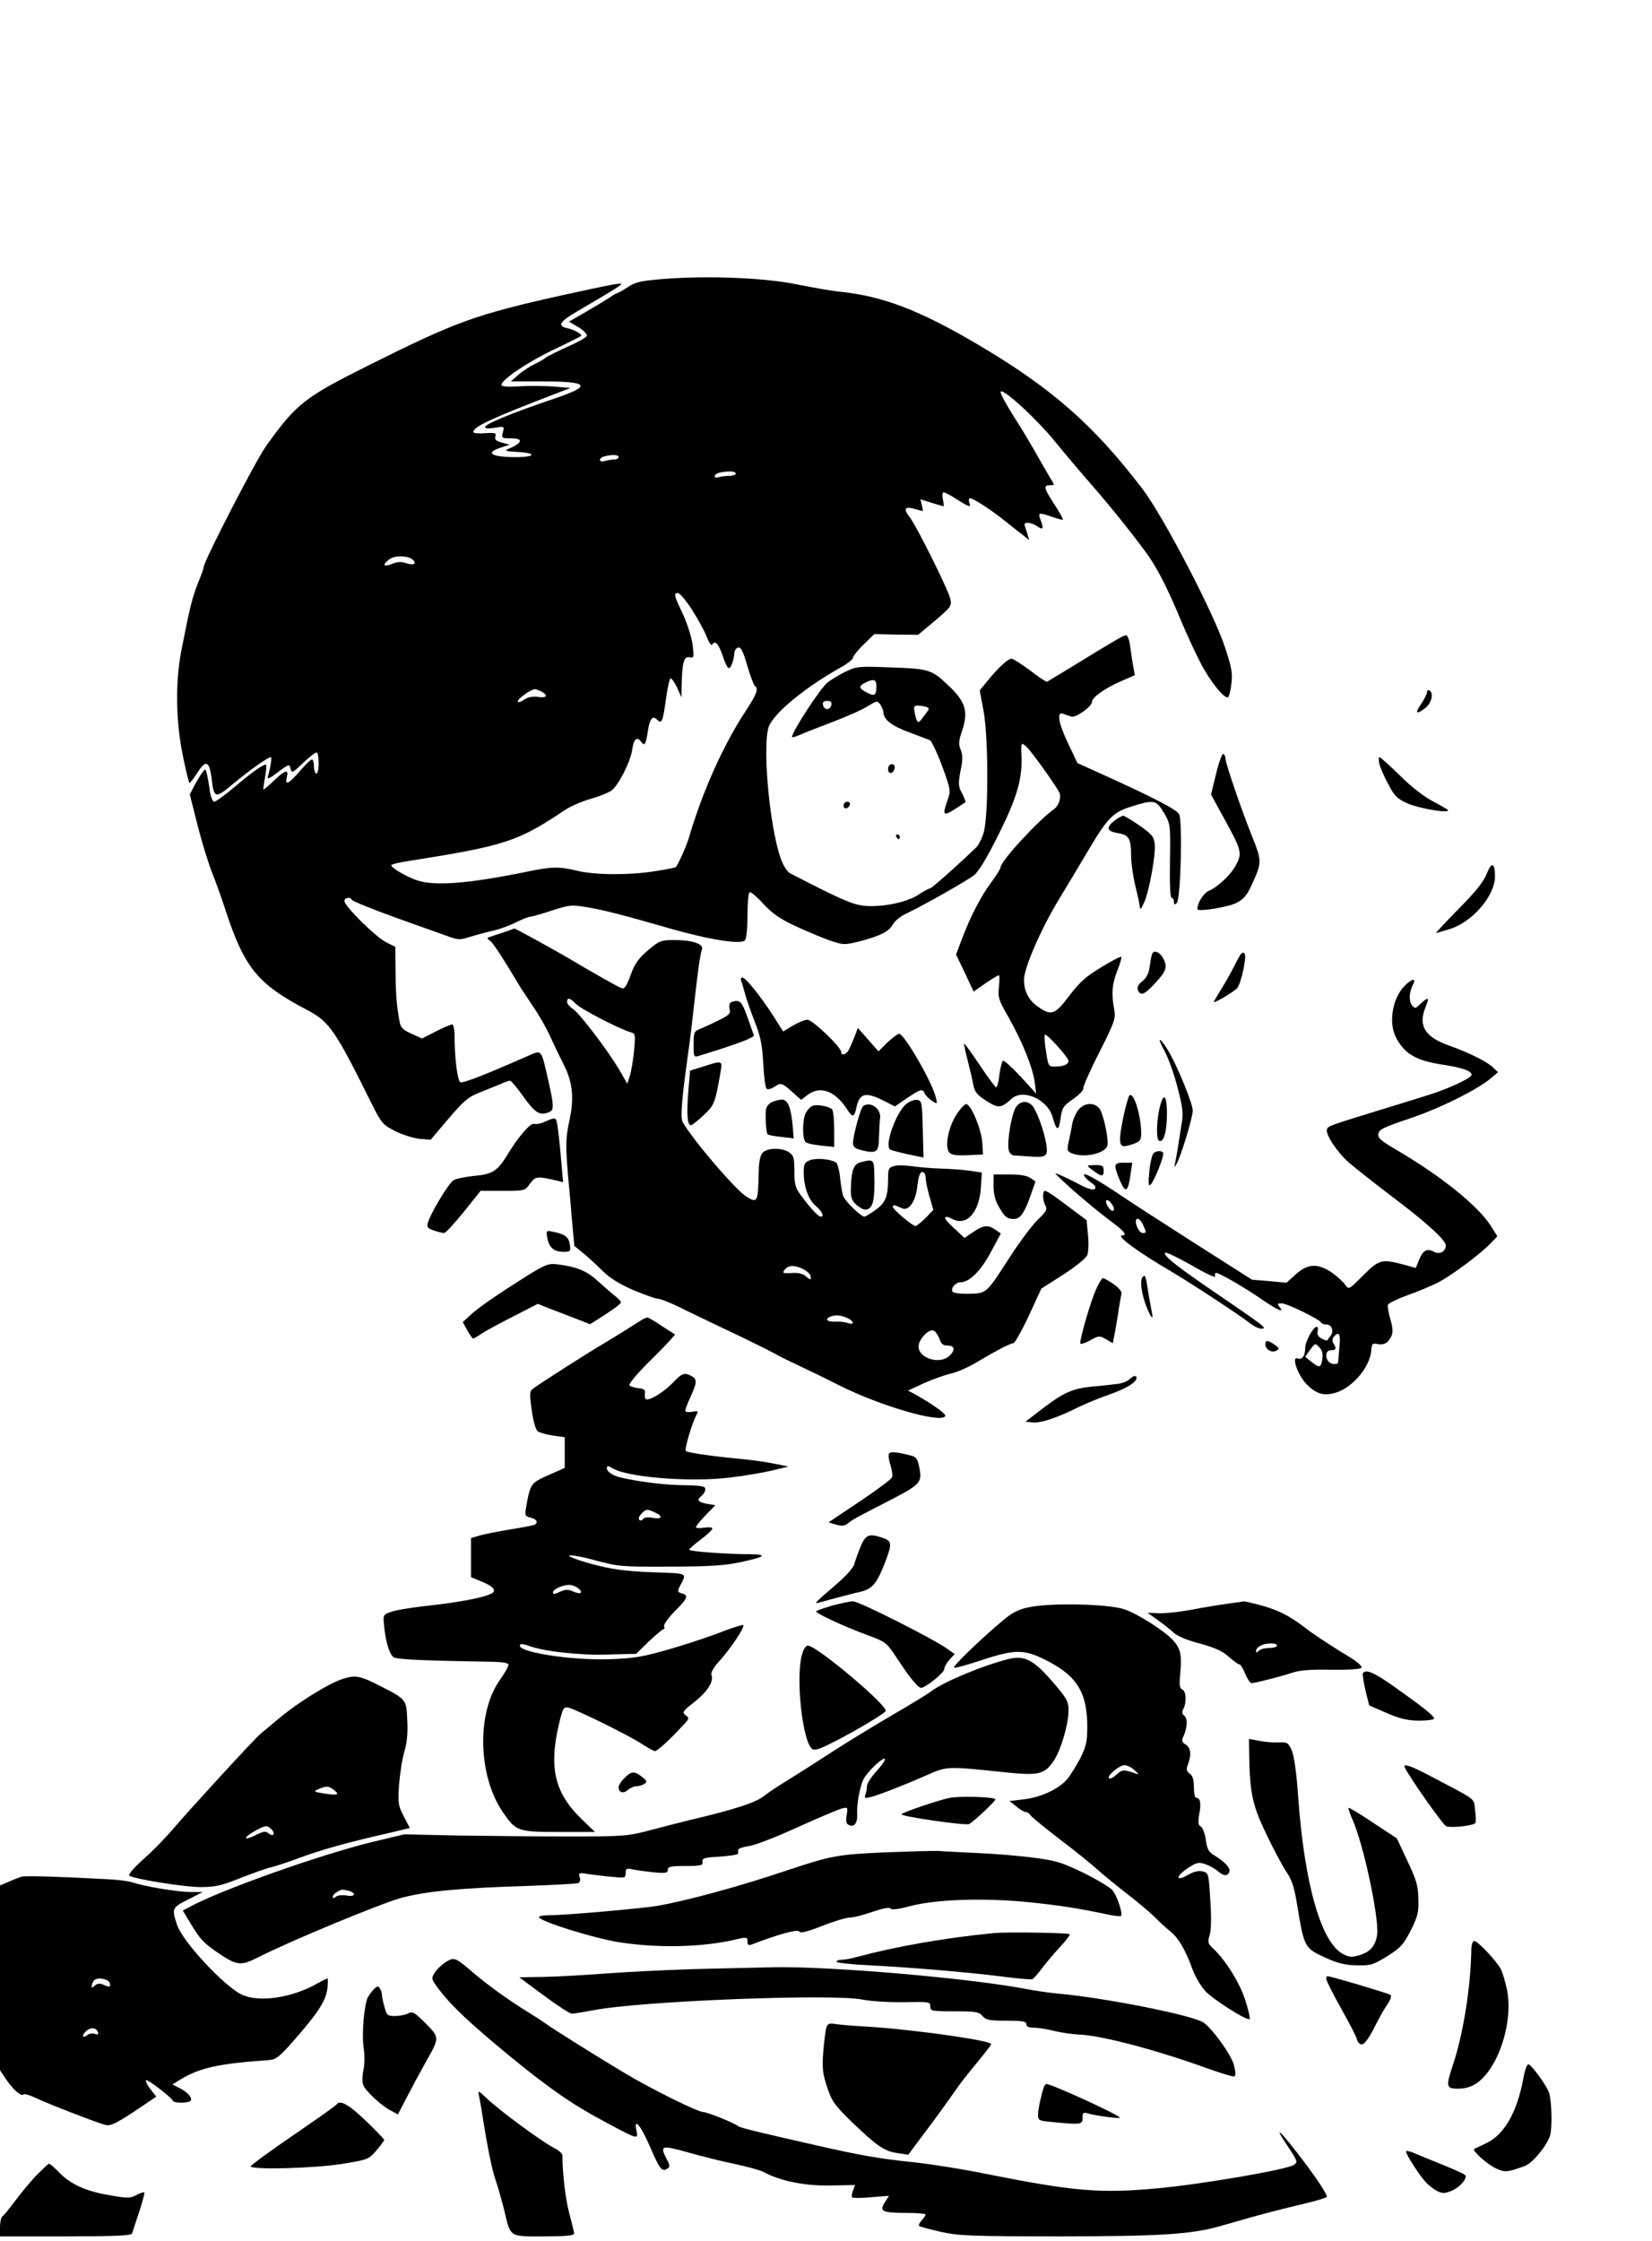
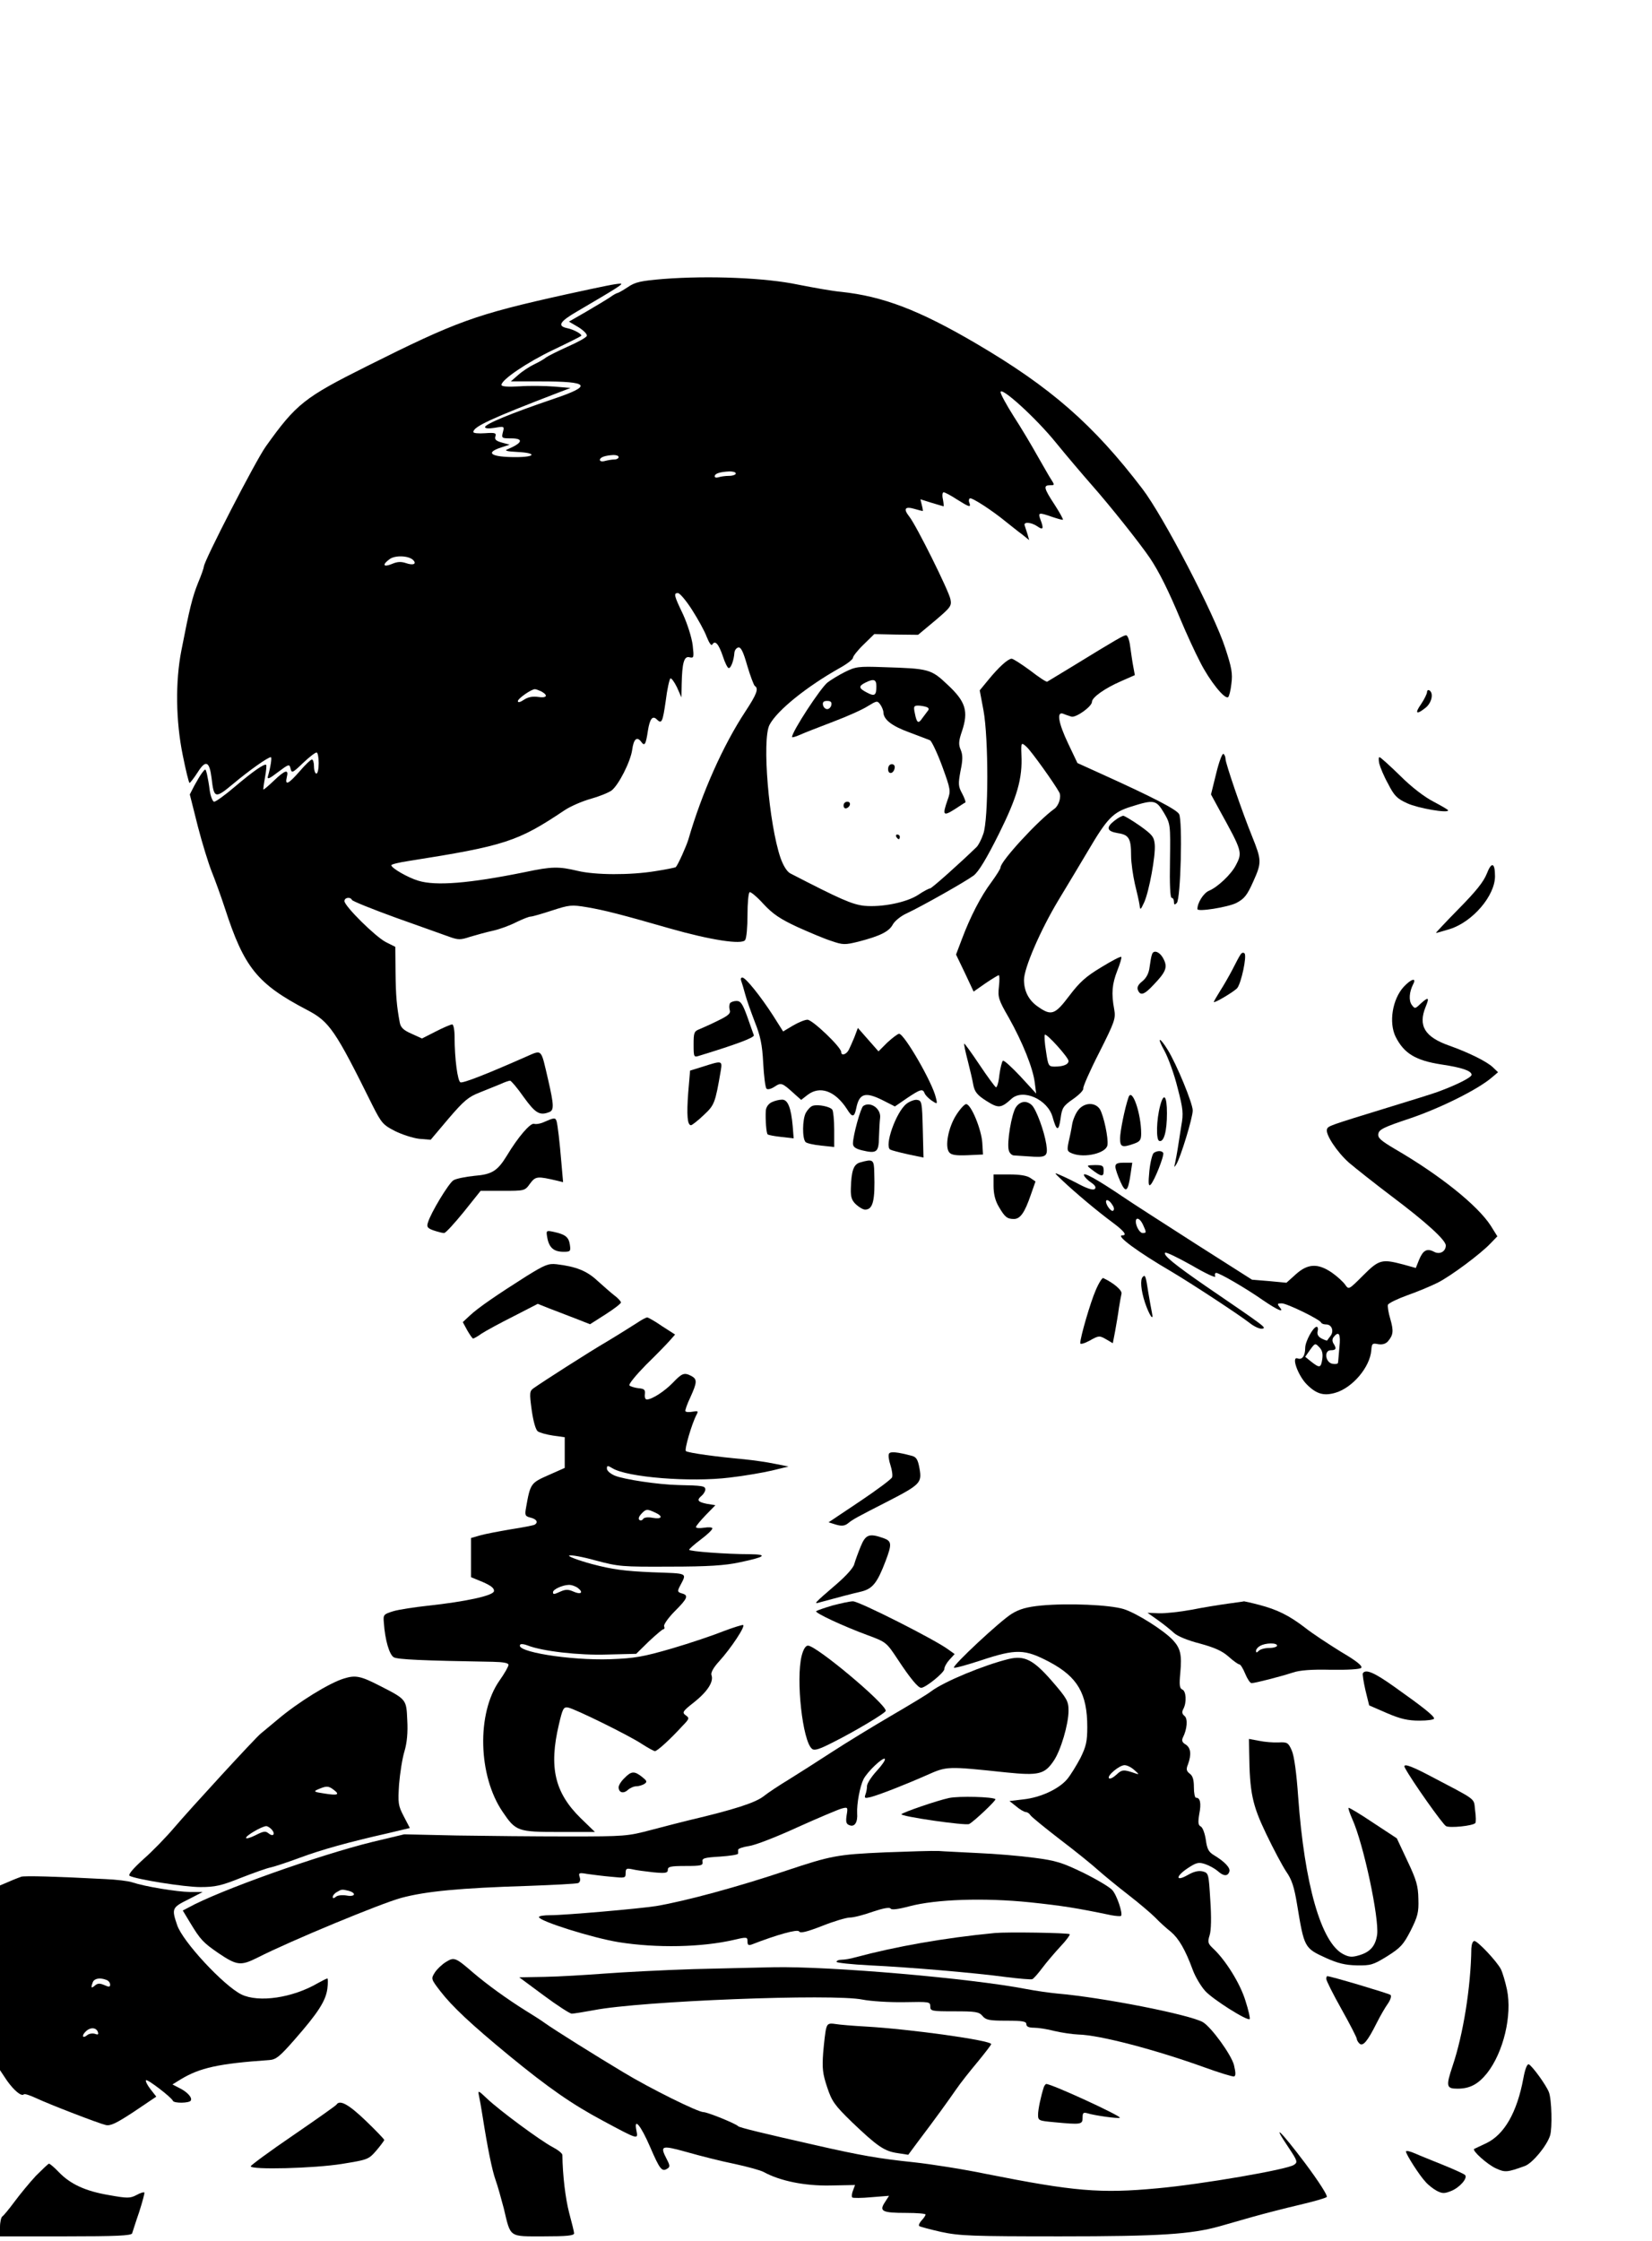
<svg xmlns="http://www.w3.org/2000/svg" version="1.0" width="705pt" height="956pt" viewBox="0 0 705 956" preserveAspectRatio="xMidYMid meet">
  <g transform="translate(0,956) scale(0.1,-0.1)" fill="#000000" stroke="none">
    <path d="M2831 8370 c-96 -8 -120 -13 -152 -35 -21 -14 -41 -25 -44 -25 -3 0 -18 -8 -33 -19 -15 -10 -60 -37 -101 -61 l-73 -42 41 -24 c22 -14 38 -30 35 -37 -2 -7 -39 -27 -82 -46 -42 -19 -84 -40 -92 -46 -8 -7 -31 -20 -50 -29 -19 -9 -50 -29 -68 -45 l-32 -28 127 0 c210 0 223 -18 57 -74 -183 -62 -294 -108 -294 -121 0 -6 16 -7 41 -3 41 7 42 7 35 -19 -6 -25 -5 -26 35 -26 56 0 49 -20 -16 -47 -14 -5 -1 -9 43 -11 84 -4 79 -22 -7 -22 -105 0 -133 18 -63 41 l37 12 -33 9 c-25 7 -32 13 -28 26 5 15 -1 17 -44 14 -28 -2 -50 0 -50 5 0 23 76 58 365 169 l50 19 -70 6 c-38 3 -105 4 -147 1 -52 -3 -78 -1 -78 6 0 22 109 96 220 149 63 30 117 57 120 60 7 6 -30 27 -59 33 -44 9 -33 28 41 71 174 102 201 119 186 119 -19 0 -63 -9 -233 -46 -388 -86 -465 -114 -849 -306 -268 -134 -302 -161 -432 -343 -44 -62 -264 -489 -264 -512 0 -5 -11 -37 -25 -70 -24 -60 -36 -108 -71 -288 -26 -132 -24 -301 6 -447 13 -65 26 -118 29 -118 3 1 19 21 35 46 34 54 50 47 59 -26 10 -87 15 -88 93 -23 67 56 147 113 160 113 5 0 -1 -42 -13 -83 -3 -13 8 -8 43 19 47 35 49 36 54 15 5 -20 8 -19 53 24 26 25 52 45 58 45 5 0 9 -20 9 -45 0 -25 -4 -45 -10 -45 -5 0 -10 14 -10 30 0 17 -4 30 -9 30 -5 0 -28 -22 -52 -50 -48 -55 -64 -63 -55 -25 9 35 -7 31 -55 -15 -23 -22 -43 -39 -45 -38 -1 2 2 25 7 52 5 27 7 51 5 53 -7 7 -56 -27 -135 -94 -41 -35 -80 -63 -87 -63 -6 0 -15 21 -19 48 -3 26 -9 58 -12 71 -6 23 -6 23 -20 5 -8 -10 -23 -36 -34 -56 l-19 -37 34 -135 c19 -74 46 -160 59 -193 13 -32 39 -103 57 -158 82 -253 138 -322 350 -433 96 -50 120 -85 280 -408 38 -75 45 -83 96 -109 30 -15 77 -30 103 -33 l49 -4 76 90 c66 77 85 93 134 112 31 12 71 29 89 36 17 8 35 14 40 14 4 0 31 -31 58 -70 50 -69 68 -80 109 -64 21 8 20 30 -5 139 -32 136 -23 128 -99 95 -168 -74 -263 -111 -275 -107 -12 5 -25 100 -25 195 0 29 -5 52 -10 52 -6 0 -37 -13 -70 -30 l-59 -30 -44 20 c-35 15 -47 27 -51 48 -13 70 -17 115 -18 215 l-1 108 -40 20 c-45 23 -177 154 -177 175 0 16 26 19 32 5 2 -5 86 -39 188 -76 102 -36 204 -73 227 -81 39 -14 48 -14 90 0 27 8 70 20 98 26 27 6 71 22 98 36 27 13 54 24 62 24 7 0 48 12 91 26 74 24 83 25 149 14 76 -13 146 -31 355 -91 172 -49 307 -70 320 -49 6 8 10 56 10 107 0 50 4 94 9 97 4 3 31 -19 59 -50 40 -43 71 -64 144 -98 51 -23 117 -51 146 -60 49 -17 58 -17 115 -3 93 24 131 43 147 73 8 15 35 37 60 48 66 31 250 135 285 161 21 16 54 70 108 178 78 157 101 236 96 337 -2 53 -1 55 22 34 20 -18 119 -156 140 -195 9 -18 -2 -55 -21 -69 -70 -50 -230 -224 -230 -250 0 -6 -18 -34 -39 -63 -45 -60 -90 -147 -126 -243 l-25 -66 38 -79 37 -79 50 35 c28 19 53 34 57 35 4 0 4 -22 1 -49 -5 -45 -2 -56 42 -132 59 -105 104 -217 111 -278 l6 -46 -67 73 c-37 39 -70 70 -75 67 -4 -3 -11 -30 -15 -60 -3 -31 -10 -55 -15 -53 -4 2 -36 45 -70 96 -34 51 -64 92 -65 90 -2 -2 5 -35 15 -73 10 -39 21 -86 24 -105 6 -28 17 -42 55 -66 52 -33 63 -32 108 9 49 44 154 -3 175 -78 17 -61 26 -63 34 -7 6 46 11 54 54 84 26 18 45 38 43 45 -2 6 28 75 68 153 66 131 71 145 64 184 -13 69 -9 108 13 165 12 30 20 57 17 59 -3 3 -41 -17 -85 -44 -65 -39 -92 -63 -136 -121 -62 -82 -77 -88 -135 -47 -39 27 -59 66 -59 114 0 50 70 212 147 340 42 69 98 163 126 210 83 141 107 165 184 189 98 31 107 29 140 -26 28 -48 28 -49 26 -205 -2 -99 1 -158 7 -158 6 0 10 -8 10 -17 0 -13 3 -14 12 -5 17 17 25 350 10 379 -11 20 -114 73 -326 169 l-108 49 -39 82 c-43 90 -51 140 -21 128 9 -4 25 -9 34 -12 19 -6 88 43 88 63 0 19 55 58 124 88 l59 26 -7 38 c-4 20 -9 58 -13 85 -3 26 -11 47 -17 47 -11 0 -34 -13 -233 -135 -54 -33 -101 -61 -104 -63 -4 -2 -37 20 -73 48 -37 27 -72 50 -79 50 -16 -1 -54 -35 -99 -90 l-37 -45 16 -85 c22 -119 22 -467 -1 -528 -8 -24 -21 -48 -28 -55 -71 -69 -192 -177 -199 -177 -5 0 -28 -12 -50 -27 -50 -33 -156 -54 -231 -47 -52 6 -100 27 -315 138 -14 7 -30 32 -42 66 -50 146 -80 505 -47 568 32 61 157 162 299 242 31 17 57 37 57 44 0 6 20 32 45 56 l46 45 93 -2 94 -1 72 60 c67 57 72 63 66 92 -7 36 -146 316 -176 353 -26 33 -18 44 23 32 17 -5 33 -9 35 -9 1 0 0 11 -4 25 l-6 25 48 -15 c27 -8 50 -15 51 -15 1 0 0 14 -3 30 -4 17 -2 30 3 30 5 0 30 -13 56 -30 54 -34 61 -36 54 -15 -4 8 -2 17 2 19 8 5 95 -51 158 -103 18 -14 46 -37 64 -50 l31 -25 -7 25 c-4 13 -10 30 -12 37 -7 17 28 15 55 -4 24 -17 27 -9 12 30 -11 30 -7 31 50 11 24 -8 45 -14 46 -12 2 2 -14 31 -36 65 -46 70 -48 82 -19 82 20 0 20 1 6 23 -9 13 -35 60 -60 103 -24 43 -69 119 -101 168 -31 49 -56 95 -56 103 0 27 151 -110 236 -215 48 -59 118 -141 154 -182 76 -86 202 -244 247 -310 39 -58 80 -140 132 -265 23 -55 60 -136 83 -180 40 -79 104 -159 119 -149 4 2 11 28 14 57 6 44 1 70 -26 152 -46 144 -265 564 -354 680 -209 274 -391 433 -710 620 -242 142 -397 201 -575 220 -36 3 -119 18 -185 31 -138 29 -379 39 -574 24z m-191 -760 c0 -5 -8 -10 -17 -10 -10 0 -28 -3 -40 -6 -13 -4 -23 -2 -23 4 0 11 21 19 58 21 12 0 22 -3 22 -9z m500 -70 c0 -5 -13 -10 -29 -10 -16 0 -36 -3 -45 -6 -9 -3 -16 -1 -16 4 0 12 22 19 63 21 15 0 27 -3 27 -9z m-1377 -369 c17 -17 0 -24 -31 -13 -21 7 -37 6 -60 -4 -37 -15 -42 -3 -9 21 23 17 81 15 100 -4z m1190 -212 c25 -39 54 -91 63 -116 11 -27 20 -40 24 -32 12 19 27 2 45 -51 9 -28 20 -50 25 -50 10 0 22 35 24 65 1 11 8 21 17 23 11 2 21 -18 38 -78 13 -44 28 -83 32 -86 18 -11 8 -36 -40 -109 -95 -144 -186 -348 -243 -545 -9 -30 -44 -108 -54 -119 -2 -2 -41 -10 -86 -17 -109 -18 -258 -17 -333 1 -80 19 -110 19 -223 -5 -241 -49 -383 -60 -457 -37 -44 13 -115 54 -115 66 0 4 33 12 73 18 413 65 467 83 667 217 24 16 74 38 110 48 36 10 76 26 90 36 30 23 81 123 88 174 6 45 20 58 38 34 15 -21 20 -13 29 47 8 51 20 66 38 48 21 -21 25 -11 38 79 6 50 16 93 20 96 4 2 17 -15 28 -38 l19 -43 1 56 c2 91 10 122 34 115 18 -4 19 -1 13 52 -4 32 -22 89 -41 131 -39 81 -41 91 -22 91 8 0 35 -32 60 -71z m-642 -349 c30 -17 22 -29 -15 -23 -22 3 -42 0 -60 -12 -16 -11 -26 -13 -26 -6 0 11 57 51 73 51 5 0 17 -5 28 -10z m2249 -1576 c0 -15 -23 -24 -59 -24 -26 0 -28 3 -37 65 -6 36 -8 68 -5 71 7 7 101 -97 101 -112z" />
    <path d="M3605 6693 c-28 -14 -60 -34 -73 -44 -30 -23 -152 -210 -152 -233 0 -3 15 1 33 9 17 8 82 33 142 56 61 23 128 53 149 67 38 23 40 24 53 6 7 -10 13 -25 13 -33 1 -31 36 -58 110 -85 41 -15 81 -31 89 -34 7 -4 31 -54 52 -111 36 -99 37 -105 23 -143 -23 -66 -19 -71 29 -41 23 15 44 29 47 30 2 2 -4 19 -14 38 -17 31 -17 41 -7 96 10 47 10 68 1 90 -10 23 -9 38 5 79 29 86 16 127 -60 198 -72 68 -79 70 -275 76 -107 4 -119 2 -165 -21z m135 -61 c0 -39 -8 -44 -41 -26 -35 18 -36 27 -6 42 36 18 47 14 47 -16z m-192 -79 c-2 -10 -10 -18 -18 -18 -8 0 -16 8 -18 18 -2 12 3 17 18 17 15 0 20 -5 18 -17z m406 -9 c10 -4 12 -9 5 -17 -5 -7 -16 -21 -24 -32 -16 -24 -23 -19 -31 23 -6 28 -4 32 14 32 11 0 27 -3 36 -6z" />
    <path d="M6090 6608 c0 -7 -11 -30 -25 -51 -29 -41 -21 -48 19 -16 26 21 35 62 16 74 -5 3 -10 0 -10 -7z" />
    <path d="M5190 6260 l-22 -89 37 -68 c96 -174 98 -179 69 -234 -19 -38 -78 -94 -115 -109 -23 -10 -49 -51 -49 -78 0 -13 130 8 166 26 34 18 46 32 73 93 36 80 35 90 -6 192 -43 106 -113 311 -113 329 0 9 -4 19 -9 22 -5 3 -19 -34 -31 -84z" />
    <path d="M5886 6303 c4 -16 20 -55 38 -87 26 -51 38 -63 82 -83 46 -21 174 -43 174 -30 0 3 -28 19 -62 37 -39 20 -94 62 -143 111 -44 43 -84 79 -88 79 -4 0 -4 -12 -1 -27z" />
    <path d="M3790 6279 c0 -24 23 -21 28 4 2 10 -3 17 -12 17 -10 0 -16 -9 -16 -21z" />
    <path d="M3600 6124 c0 -9 5 -14 12 -12 18 6 21 28 4 28 -9 0 -16 -7 -16 -16z" />
    <path d="M4756 6059 c-37 -29 -33 -45 14 -53 48 -7 57 -23 57 -96 0 -30 8 -84 16 -120 9 -36 18 -76 20 -90 3 -24 4 -23 20 11 21 47 49 199 45 246 -3 33 -10 42 -63 80 -33 23 -65 42 -71 43 -6 0 -23 -9 -38 -21z" />
    <path d="M3825 5990 c3 -5 8 -10 11 -10 2 0 4 5 4 10 0 6 -5 10 -11 10 -5 0 -7 -4 -4 -10z" />
    <path d="M6345 5833 c-14 -35 -46 -75 -120 -150 -56 -57 -99 -103 -97 -103 3 0 30 8 60 17 97 31 192 142 192 225 0 59 -15 63 -35 11z" />
-     <path d="M2150 5583 c-25 -8 -52 -17 -60 -20 -13 -4 -13 -6 1 -16 14 -10 52 -69 132 -202 7 -11 32 -48 55 -83 24 -35 57 -93 73 -130 17 -37 41 -87 54 -112 38 -74 46 -142 26 -235 -17 -78 -18 -108 -7 -238 3 -34 11 -116 16 -182 l11 -120 37 -30 c20 -16 57 -50 82 -75 31 -31 72 -57 132 -83 48 -20 95 -37 105 -37 10 0 54 -17 98 -39 44 -22 139 -67 210 -101 72 -34 155 -75 185 -91 30 -17 80 -41 110 -55 30 -14 107 -51 172 -84 175 -88 433 -163 452 -131 6 8 -52 50 -129 93 l-30 16 69 32 c38 17 90 35 115 41 25 5 75 27 111 49 86 51 142 80 155 80 5 0 35 52 65 116 l54 117 94 60 c54 35 97 70 102 83 5 13 7 52 3 86 l-6 63 -91 68 c-88 65 -91 66 -94 43 -2 -14 2 -35 8 -46 10 -19 7 -26 -29 -61 -23 -21 -76 -92 -118 -156 -105 -163 -101 -160 -178 -162 -36 -1 -66 3 -70 9 -9 14 13 40 34 40 38 0 87 49 129 128 l43 80 -23 16 c-31 22 -51 20 -94 -9 l-38 -26 -35 33 c-20 18 -39 37 -43 43 -12 16 1 19 26 5 61 -32 115 27 122 134 l4 64 -53 8 c-28 4 -83 8 -122 9 -38 1 -93 6 -122 10 -29 4 -63 5 -77 1 -23 -6 -26 -12 -26 -50 0 -80 -10 -106 -53 -137 -22 -16 -44 -29 -48 -29 -15 0 -81 64 -90 87 -5 13 -11 49 -14 80 -3 31 -11 60 -17 64 -24 15 -84 20 -111 10 -23 -9 -27 -16 -27 -52 0 -62 20 -117 52 -144 27 -23 37 -45 20 -45 -10 0 -48 41 -85 92 -23 31 -27 47 -27 102 0 56 -3 67 -22 80 -29 21 -92 20 -112 0 -11 -10 -17 -36 -18 -77 -3 -137 -5 -141 -52 -112 -46 28 -226 238 -272 317 -11 20 -6 87 21 283 9 61 22 171 30 245 15 130 21 177 31 211 6 23 -43 39 -119 39 -56 0 -63 -3 -112 -44 -41 -35 -57 -58 -74 -106 -18 -49 -26 -60 -39 -55 -17 6 -119 64 -220 124 -52 31 -235 132 -237 130 0 0 -20 -7 -45 -16z m306 -304 c19 -22 190 -110 234 -122 22 -6 22 -8 16 -79 -4 -40 -12 -88 -18 -107 l-11 -34 -31 54 c-46 80 -171 245 -201 265 -14 9 -25 23 -25 30 0 20 14 17 36 -7z m1494 -741 c0 -12 7 -48 16 -80 l17 -59 -33 -35 c-19 -18 -38 -34 -43 -34 -13 0 -97 71 -97 82 0 6 6 8 13 5 6 -3 19 -8 28 -12 29 -11 57 31 64 96 5 41 11 59 21 59 8 0 14 -10 14 -22z m-520 -393 c17 -9 30 -23 30 -32 0 -14 -2 -14 -19 1 -12 11 -33 17 -53 16 -48 -3 -52 -2 -38 15 16 19 43 19 80 0z m185 -207 c31 -14 33 -32 3 -22 -13 5 -38 7 -55 6 -32 -2 -45 11 -20 21 21 9 45 7 72 -5z m394 -89 c7 -22 16 -29 35 -29 31 0 34 -20 6 -45 -41 -37 -130 -9 -130 41 0 30 43 76 64 68 8 -3 19 -19 25 -35z" />
    <path d="M4916 5488 c-3 -7 -7 -31 -10 -53 -3 -27 -14 -47 -31 -61 -17 -13 -24 -26 -19 -37 10 -26 27 -21 66 21 54 56 62 76 43 112 -16 31 -43 40 -49 18z" />
    <path d="M5294 5488 c-5 -7 -20 -35 -34 -63 -14 -27 -38 -69 -53 -92 -15 -24 -27 -45 -27 -47 0 -8 87 44 100 59 17 21 42 137 31 148 -5 5 -12 3 -17 -5z" />
    <path d="M3163 5376 c3 -8 11 -34 17 -57 6 -23 25 -76 41 -118 24 -60 32 -97 36 -176 3 -55 9 -104 14 -109 4 -5 19 -2 34 8 29 19 32 18 87 -32 l27 -24 27 21 c53 41 118 18 169 -61 22 -36 31 -35 39 4 13 65 39 72 116 33 l49 -25 51 35 c58 39 68 42 76 21 3 -8 17 -22 30 -31 24 -16 25 -16 18 12 -14 64 -135 273 -157 273 -6 0 -28 -17 -50 -37 l-38 -38 -44 50 -44 50 -15 -40 c-9 -22 -20 -46 -24 -54 -11 -20 -32 -26 -32 -9 0 21 -123 138 -144 138 -11 0 -38 -11 -62 -25 l-42 -25 -43 68 c-53 82 -117 162 -131 162 -6 0 -8 -6 -5 -14z" />
    <path d="M5991 5351 c-49 -53 -65 -153 -35 -214 36 -71 85 -101 196 -118 87 -13 128 -27 128 -44 0 -11 -63 -43 -145 -73 -16 -6 -111 -36 -210 -66 -254 -78 -257 -79 -262 -93 -8 -21 43 -98 94 -143 27 -23 109 -88 183 -144 144 -108 230 -186 230 -209 0 -26 -26 -40 -50 -27 -30 16 -47 7 -64 -34 l-14 -35 -54 15 c-91 24 -103 21 -171 -47 -61 -61 -61 -61 -76 -40 -8 12 -34 36 -57 52 -60 41 -103 39 -154 -7 l-40 -36 -74 7 -73 6 -239 152 c-131 84 -273 175 -314 203 -108 73 -171 108 -164 90 3 -8 17 -22 31 -31 16 -11 22 -20 15 -27 -6 -6 -28 0 -63 18 -30 16 -67 34 -84 41 -29 13 -28 12 10 -24 54 -51 148 -130 213 -178 51 -38 63 -55 41 -55 -29 0 67 -71 211 -155 89 -53 287 -183 332 -218 20 -16 44 -27 55 -25 19 4 14 7 -242 182 -132 91 -182 132 -173 142 4 4 55 -21 114 -54 58 -34 103 -55 100 -47 -3 8 -1 15 4 15 14 0 126 -65 199 -116 66 -45 94 -56 71 -29 -10 13 -9 15 10 15 22 0 162 -68 168 -82 2 -5 12 -8 22 -8 23 0 34 -28 18 -49 -7 -9 -13 -17 -14 -19 -1 -2 -12 2 -24 8 -15 8 -20 18 -17 31 3 10 1 19 -4 19 -15 0 -49 -63 -49 -90 0 -34 -13 -52 -32 -45 -29 11 1 -73 39 -111 41 -41 73 -50 123 -35 73 22 146 109 152 180 2 30 5 32 29 27 18 -3 32 1 42 12 23 27 25 44 10 96 -8 26 -12 54 -10 60 3 7 40 25 84 41 43 15 100 39 128 53 56 28 185 124 227 169 l28 29 -28 45 c-56 87 -217 216 -410 328 -59 35 -73 47 -70 64 3 19 24 29 138 67 129 44 288 123 347 174 l26 22 -22 21 c-26 25 -106 64 -185 92 -106 37 -135 85 -102 166 17 41 12 44 -22 13 -23 -22 -24 -22 -37 -5 -14 19 -11 56 6 89 15 29 -9 22 -40 -11z m-1244 -931 c8 -11 9 -21 3 -25 -8 -5 -30 24 -30 39 0 13 16 5 27 -14z m131 -85 c15 -33 15 -35 -2 -35 -8 0 -19 14 -25 30 -13 39 10 42 27 5z m838 -522 c-3 -32 -5 -62 -6 -66 0 -5 -10 -7 -22 -5 -32 4 -39 58 -9 58 23 0 26 7 11 30 -5 9 -5 19 2 27 22 27 30 12 24 -44z m-73 -50 c-6 -39 -11 -40 -47 -12 l-26 21 21 30 c21 29 22 29 39 11 13 -13 16 -28 13 -50z" />
    <path d="M3115 5280 c-3 -6 -4 -18 -1 -28 5 -15 -5 -24 -48 -45 -30 -15 -66 -31 -80 -37 -24 -9 -26 -15 -26 -65 0 -54 1 -56 23 -49 160 49 238 78 234 88 -2 6 -15 41 -28 79 -20 55 -28 67 -46 67 -12 0 -25 -5 -28 -10z" />
    <path d="M4969 5078 c16 -29 42 -100 56 -157 24 -92 26 -110 16 -165 -5 -33 -12 -77 -15 -96 -3 -19 -8 -46 -11 -60 -5 -21 -5 -22 5 -7 18 29 70 198 70 230 0 30 -68 196 -107 259 -36 58 -47 55 -14 -4z" />
    <path d="M3000 5010 l-55 -17 -8 -94 c-7 -95 -4 -139 12 -139 4 0 29 19 54 43 46 43 49 50 73 190 7 43 5 43 -76 17z" />
    <path d="M4816 4879 c-16 -46 -36 -146 -36 -175 0 -37 8 -41 59 -23 26 9 31 16 31 44 0 85 -39 198 -54 154z" />
    <path d="M4951 4843 c-16 -60 -18 -145 -4 -150 20 -7 33 41 33 118 0 76 -14 90 -29 32z" />
    <path d="M3293 4858 c-14 -7 -24 -21 -25 -37 -2 -35 2 -95 8 -100 3 -3 29 -8 58 -11 l53 -6 -4 51 c-7 80 -21 115 -46 114 -12 0 -32 -5 -44 -11z" />
    <path d="M3868 4851 c-44 -35 -95 -179 -69 -195 5 -3 39 -12 75 -20 l67 -14 -3 122 c-3 113 -4 121 -24 124 -11 2 -32 -6 -46 -17z" />
    <path d="M4335 4836 c-18 -28 -39 -150 -30 -183 3 -12 13 -22 23 -22 9 -1 37 -2 62 -4 76 -6 83 -1 75 52 -9 57 -42 146 -61 166 -23 22 -51 18 -69 -9z" />
    <path d="M3469 4843 c-9 -2 -22 -16 -30 -30 -15 -28 -16 -110 -1 -125 5 -5 35 -12 66 -15 l56 -6 0 74 c0 41 -4 79 -8 85 -8 13 -60 24 -83 17z" />
    <path d="M3684 4842 c-11 -7 -44 -127 -44 -160 0 -14 10 -22 38 -29 63 -15 72 -9 73 55 1 31 3 69 5 84 4 39 -42 71 -72 50z" />
    <path d="M4081 4804 c-34 -53 -50 -136 -30 -160 9 -11 29 -14 78 -12 l66 3 -3 50 c-4 58 -48 165 -69 165 -7 0 -26 -21 -42 -46z" />
    <path d="M4601 4824 c-11 -14 -23 -42 -26 -63 -3 -20 -10 -53 -15 -74 -7 -35 -6 -39 17 -48 53 -20 144 2 149 36 5 29 -16 126 -32 153 -20 31 -67 30 -93 -4z" />
    <path d="M2325 4775 c-16 -8 -37 -12 -46 -9 -16 4 -68 -56 -116 -136 -40 -65 -63 -80 -139 -86 -38 -4 -78 -12 -89 -19 -20 -12 -98 -141 -109 -181 -6 -18 -1 -24 25 -33 18 -6 37 -11 44 -11 7 0 44 41 84 90 l72 90 94 0 c94 0 95 0 117 31 24 32 31 32 117 12 l24 -6 -7 80 c-8 96 -16 163 -21 181 -5 15 -11 14 -50 -3z" />
    <path d="M4924 4642 c-6 -4 -15 -38 -19 -77 -5 -52 -4 -67 5 -59 16 15 60 126 54 136 -6 10 -25 10 -40 0z" />
    <path d="M3670 4601 c-27 -8 -37 -34 -39 -112 -1 -36 4 -50 22 -67 13 -12 30 -22 39 -22 33 0 43 37 39 158 -1 56 -5 59 -61 43z" />
    <path d="M4760 4583 c0 -10 10 -38 21 -63 23 -52 33 -45 44 33 l7 47 -36 0 c-28 0 -36 -4 -36 -17z" />
    <path d="M4655 4574 c45 -35 55 -36 55 -9 0 22 -4 25 -37 25 -36 -1 -37 -1 -18 -16z" />
    <path d="M4240 4501 c0 -33 7 -63 22 -88 26 -45 36 -53 65 -53 27 0 46 27 72 103 l20 57 -22 15 c-14 10 -45 15 -89 15 l-68 0 0 -49z" />
    <path d="M2336 4278 c8 -41 28 -58 69 -58 29 0 31 2 27 30 -5 33 -19 44 -69 55 -33 7 -33 6 -27 -27z" />
    <path d="M2245 4115 c-120 -76 -204 -133 -240 -167 l-30 -28 19 -35 c11 -19 22 -35 25 -35 3 0 20 9 36 21 17 11 77 44 135 73 l105 54 50 -20 c28 -11 78 -30 112 -43 l61 -24 66 42 c36 23 66 46 66 51 0 4 -12 18 -27 29 -16 12 -48 41 -74 64 -45 42 -91 60 -174 70 -35 4 -51 -3 -130 -52z" />
    <path d="M4877 4113 c-12 -11 -8 -57 9 -109 18 -54 39 -85 30 -44 -3 14 -10 54 -16 89 -10 67 -13 75 -23 64z" />
    <path d="M4676 4056 c-22 -50 -66 -200 -66 -226 0 -6 18 -1 40 11 39 22 42 22 70 6 l29 -17 10 52 c5 29 13 73 16 98 4 25 9 52 11 61 4 14 -33 46 -78 67 -4 2 -19 -21 -32 -52z" />
    <path d="M2719 3917 c-19 -12 -74 -47 -124 -77 -87 -51 -280 -175 -318 -202 -17 -12 -18 -20 -8 -93 7 -49 17 -84 26 -91 9 -6 38 -14 65 -18 l50 -7 0 -65 0 -66 -70 -31 c-75 -33 -77 -36 -95 -138 -6 -33 -4 -37 19 -43 26 -6 34 -20 18 -30 -5 -3 -51 -12 -103 -20 -52 -9 -111 -20 -131 -26 l-38 -11 0 -83 0 -84 51 -21 c36 -16 49 -27 47 -39 -4 -19 -118 -44 -284 -62 -55 -6 -121 -16 -145 -23 -42 -13 -44 -15 -41 -48 5 -76 24 -139 43 -149 17 -9 118 -14 422 -19 45 -1 67 -5 67 -13 0 -7 -17 -37 -39 -68 -97 -139 -91 -405 14 -559 56 -83 65 -86 240 -86 l154 0 -61 59 c-111 109 -136 217 -93 399 16 69 20 76 39 73 31 -6 264 -121 316 -156 25 -16 50 -30 55 -30 10 0 64 49 119 109 28 29 29 32 12 44 -16 12 -13 17 38 57 56 45 83 87 72 115 -3 10 9 32 33 58 50 55 114 151 102 155 -4 1 -43 -11 -85 -27 -42 -17 -140 -50 -218 -73 -124 -36 -159 -42 -263 -46 -174 -6 -414 33 -384 63 4 3 17 1 30 -4 63 -25 220 -43 340 -39 l124 3 54 53 c30 28 58 52 62 52 5 0 6 6 3 13 -2 7 18 36 46 64 55 55 60 68 29 76 -17 5 -18 9 -10 26 33 64 44 58 -117 64 -117 5 -169 12 -256 35 -59 16 -103 33 -97 36 6 4 57 -5 114 -21 98 -26 111 -27 317 -26 161 0 235 5 295 18 111 23 125 34 45 35 -99 0 -260 12 -259 19 0 3 22 23 50 44 27 20 49 41 49 47 0 5 -16 6 -35 3 -19 -3 -35 -2 -35 3 0 4 19 27 41 50 l42 43 -37 6 c-39 8 -44 16 -21 35 8 7 15 19 15 26 0 15 -12 17 -115 19 -87 2 -232 24 -271 40 -19 8 -34 21 -34 30 0 14 3 14 23 2 62 -39 334 -61 502 -40 61 7 142 21 180 30 l70 17 -60 12 c-33 7 -91 15 -130 19 -112 10 -239 27 -248 35 -7 6 25 116 45 154 9 17 7 18 -16 14 -15 -3 -28 -2 -31 2 -2 3 7 30 21 59 29 64 30 77 5 91 -31 16 -40 13 -80 -29 -36 -37 -89 -71 -111 -71 -6 0 -10 10 -8 23 2 18 -2 23 -27 25 -16 2 -34 7 -39 12 -4 5 27 43 70 87 44 43 90 90 102 104 l23 26 -56 36 c-30 21 -59 37 -63 37 -5 0 -24 -10 -43 -23z m76 -809 c36 -16 31 -30 -9 -23 -20 4 -36 2 -41 -4 -3 -6 -11 -9 -16 -5 -6 4 -3 14 7 25 20 22 25 23 59 7z m-329 -322 c26 -20 13 -30 -20 -15 -20 9 -32 9 -51 1 -31 -14 -35 -15 -35 -4 0 12 40 30 66 31 11 1 29 -5 40 -13z" />
-     <path d="M5400 3826 c0 -22 27 -39 46 -28 15 8 14 11 -7 26 -29 20 -39 20 -39 2z" />
-     <path d="M4819 3675 c-8 -8 -32 -17 -54 -19 -22 -3 -69 -8 -105 -11 -85 -9 -120 -25 -210 -93 l-74 -57 32 -3 c34 -3 101 19 192 64 30 15 90 40 134 55 75 27 116 52 116 71 0 13 -14 10 -31 -7z" />
    <path d="M3794 3359 c-4 -6 -1 -28 6 -49 7 -21 10 -45 7 -52 -3 -8 -65 -54 -138 -103 l-133 -89 32 -10 c24 -7 37 -5 50 5 22 18 35 25 170 94 140 72 147 80 136 141 -7 39 -14 49 -34 54 -61 16 -90 19 -96 9z" />
    <path d="M3673 2963 c-11 -27 -23 -60 -27 -74 -3 -16 -34 -50 -73 -84 -101 -87 -103 -89 -73 -80 55 15 137 37 177 46 47 12 67 37 102 129 28 74 27 86 -10 99 -60 21 -75 15 -96 -36z" />
    <path d="M3552 2711 c-34 -10 -65 -21 -69 -24 -7 -7 115 -64 221 -103 78 -29 79 -30 128 -104 52 -79 86 -120 99 -120 19 0 99 65 99 80 0 9 10 27 22 40 l22 24 -28 20 c-53 40 -381 206 -406 205 -14 0 -53 -9 -88 -18z" />
    <path d="M5240 2719 c-36 -5 -105 -16 -155 -26 -49 -9 -112 -16 -139 -15 l-49 2 44 -31 c24 -17 55 -42 69 -55 15 -14 59 -32 110 -45 62 -17 95 -31 123 -56 20 -18 41 -33 46 -33 5 0 16 -18 25 -40 9 -22 21 -40 27 -40 15 0 124 28 176 45 29 10 80 14 162 12 72 -1 124 2 130 8 7 8 -19 29 -87 69 -53 33 -122 78 -152 102 -69 53 -120 78 -197 98 -34 9 -62 15 -64 15 -2 -1 -33 -5 -69 -10z m210 -179 c0 -5 -15 -10 -33 -10 -18 0 -38 -5 -45 -12 -9 -9 -12 -9 -12 0 0 6 8 16 18 21 22 13 72 14 72 1z" />
    <path d="M4443 2711 c-61 -6 -92 -15 -125 -35 -48 -29 -255 -222 -247 -230 3 -3 54 11 115 31 151 50 187 49 293 -7 120 -64 161 -135 161 -277 0 -62 -5 -83 -29 -132 -17 -32 -42 -73 -57 -91 -36 -42 -113 -78 -187 -86 l-59 -7 29 -23 c15 -13 33 -23 40 -24 7 0 16 -6 20 -13 4 -7 62 -54 128 -105 66 -50 140 -110 165 -133 25 -22 81 -68 125 -102 44 -34 96 -78 115 -97 19 -20 49 -47 67 -61 33 -28 61 -75 93 -162 11 -30 35 -70 53 -90 31 -35 181 -130 190 -120 3 2 -5 38 -18 78 -22 73 -85 174 -138 223 -22 21 -24 27 -15 56 7 21 8 78 3 150 -7 114 -7 116 -33 123 -18 4 -38 -1 -64 -16 -53 -30 -51 -4 3 31 35 23 45 25 72 16 18 -6 41 -19 53 -29 25 -23 43 -24 50 -4 7 16 -20 44 -67 72 -21 13 -28 26 -33 64 -4 27 -13 52 -21 57 -12 6 -13 17 -7 54 9 45 4 70 -14 69 -5 0 -9 20 -9 45 0 32 -5 49 -18 58 -14 11 -16 19 -7 40 15 42 12 70 -10 84 -15 9 -18 17 -12 30 18 35 22 80 7 92 -11 9 -12 17 -5 30 15 28 12 77 -5 83 -11 5 -13 19 -8 71 7 77 1 104 -31 139 -39 42 -156 116 -211 133 -59 18 -235 26 -352 15z m398 -702 c21 -18 21 -20 4 -14 -49 17 -57 17 -80 -5 -14 -13 -28 -20 -32 -16 -11 10 44 56 66 56 11 0 29 -9 42 -21z" />
    <path d="M3421 2496 c-25 -101 4 -363 44 -396 10 -9 30 -3 87 26 98 49 228 127 228 136 0 30 -296 278 -332 278 -10 0 -20 -16 -27 -44z" />
    <path d="M4305 2483 c-106 -26 -275 -96 -330 -137 -16 -13 -93 -59 -170 -104 -77 -45 -192 -115 -255 -156 -63 -41 -146 -94 -185 -118 -38 -23 -87 -55 -108 -72 -37 -27 -122 -55 -317 -101 -30 -7 -102 -26 -160 -41 -102 -27 -112 -28 -355 -28 -137 0 -351 2 -475 4 l-225 5 -134 -32 c-229 -56 -657 -208 -788 -281 l-23 -12 32 -53 c43 -71 55 -84 119 -128 80 -54 96 -56 168 -20 139 71 528 232 614 255 104 28 250 42 541 51 109 4 205 9 213 12 8 3 11 13 7 25 -6 19 -3 20 32 14 22 -3 67 -9 102 -12 60 -6 62 -6 62 16 0 19 4 21 28 16 15 -4 55 -9 90 -13 53 -5 62 -3 62 11 0 13 12 16 75 16 67 0 76 2 73 18 -3 15 8 18 75 22 42 3 77 8 77 13 0 4 0 11 0 16 0 5 20 12 46 16 25 3 118 39 207 80 89 40 174 76 189 80 26 7 27 6 21 -29 -4 -28 -2 -37 12 -42 22 -9 36 12 33 51 -2 41 12 115 27 145 17 33 83 95 91 87 4 -4 -12 -27 -35 -52 -22 -24 -41 -53 -41 -64 0 -11 -3 -27 -7 -37 -5 -15 -2 -16 23 -10 37 10 138 49 238 93 88 39 85 39 341 12 138 -14 163 -8 202 50 30 44 63 156 63 213 0 41 -6 52 -70 126 -80 92 -118 111 -185 95z m-2817 -989 c35 -10 27 -27 -9 -20 -18 3 -38 1 -45 -5 -10 -8 -14 -8 -14 -1 0 6 8 16 18 21 20 12 21 12 50 5z" />
    <path d="M5816 2422 c-2 -4 3 -37 11 -72 l16 -65 76 -33 c58 -25 90 -32 139 -32 34 0 62 4 62 9 0 11 -46 48 -169 135 -87 62 -123 77 -135 58z" />
    <path d="M1469 2400 c-62 -18 -198 -102 -285 -176 -32 -27 -64 -53 -71 -59 -21 -16 -302 -322 -370 -402 -34 -40 -93 -101 -132 -135 -44 -40 -65 -65 -58 -70 28 -15 234 -48 302 -48 63 0 90 6 172 39 54 21 112 42 129 45 17 4 72 22 123 41 92 34 205 66 378 105 l92 22 -26 50 c-24 46 -25 56 -20 136 4 48 14 112 23 141 11 37 15 81 12 133 -4 89 -2 88 -120 148 -78 40 -101 45 -149 30z m-45 -475 c28 -21 17 -25 -39 -16 -47 7 -49 9 -25 19 33 14 42 14 64 -3z m-264 -170 c17 -20 5 -32 -15 -15 -12 10 -22 8 -55 -9 -22 -11 -40 -16 -40 -11 0 10 67 49 86 50 6 0 17 -7 24 -15z" />
    <path d="M5331 2083 c2 -170 13 -222 72 -345 31 -65 70 -138 86 -162 24 -34 34 -66 46 -138 31 -188 31 -188 125 -231 49 -22 81 -30 130 -31 60 -1 70 2 130 39 57 36 69 49 100 109 30 60 35 78 33 135 -1 56 -8 81 -47 163 l-45 96 -102 67 c-55 37 -102 65 -104 63 -2 -2 5 -23 16 -48 48 -106 115 -422 106 -493 -7 -48 -29 -74 -77 -88 -30 -9 -43 -8 -68 5 -94 49 -165 297 -192 671 -7 101 -17 174 -27 197 -15 34 -19 37 -57 35 -23 -1 -60 2 -83 7 l-43 8 1 -59z" />
    <path d="M5996 2018 c28 -53 161 -241 175 -248 16 -9 114 1 125 13 3 3 3 28 -1 55 -7 54 16 37 -205 153 -77 40 -106 48 -94 27z" />
    <path d="M2665 1975 c-14 -13 -25 -31 -25 -39 0 -23 20 -29 39 -12 10 9 26 16 37 16 10 0 26 5 34 10 13 9 11 13 -10 30 -33 26 -46 25 -75 -5z" />
    <path d="M4050 1890 c-51 -11 -191 -59 -203 -69 -9 -9 274 -50 289 -42 22 12 117 102 112 106 -10 10 -155 14 -198 5z" />
    <path d="M3775 1658 c-202 -9 -228 -14 -420 -78 -202 -68 -430 -130 -555 -151 -69 -11 -388 -39 -452 -39 -26 0 -48 -3 -48 -8 0 -17 229 -89 340 -107 163 -26 355 -22 493 10 55 13 57 12 57 -7 0 -15 4 -18 18 -13 108 42 195 66 202 56 5 -9 31 -3 98 23 50 20 104 36 119 36 16 0 59 11 98 25 45 15 72 20 76 13 4 -6 31 -3 80 10 113 30 318 37 514 17 141 -15 198 -24 347 -55 21 -4 39 -5 42 -3 9 9 -18 90 -38 111 -11 12 -66 45 -123 73 -89 43 -116 52 -210 64 -59 8 -166 17 -238 20 -71 4 -148 7 -170 9 -22 1 -125 -2 -230 -6z" />
    <path d="M90 1554 c-8 -3 -32 -12 -52 -21 l-38 -16 0 -394 0 -394 30 -45 c30 -42 62 -69 72 -58 3 3 25 -4 49 -15 64 -30 270 -109 300 -116 20 -5 45 7 121 57 l95 64 -25 32 c-14 18 -22 35 -19 38 6 6 109 -73 115 -88 5 -11 70 -10 76 1 8 12 -14 37 -49 54 l-29 15 34 21 c82 50 162 68 379 83 29 2 45 15 108 87 100 114 133 165 140 217 3 24 3 44 0 44 -3 0 -21 -9 -39 -19 -109 -64 -254 -85 -328 -49 -76 38 -251 226 -274 296 -24 70 -22 75 47 109 l62 32 -55 0 c-56 1 -191 23 -245 41 -17 6 -69 12 -115 14 -208 11 -346 15 -360 10z m364 -440 c9 -3 16 -12 16 -20 0 -11 -5 -11 -25 -2 -19 8 -28 8 -40 -2 -16 -14 -18 -10 -9 14 6 16 30 21 58 10z m-36 -223 c3 -10 0 -12 -13 -7 -10 3 -24 1 -32 -5 -20 -17 -27 -4 -7 15 19 19 45 18 52 -3z" />
    <path d="M4245 1314 c-217 -21 -420 -57 -596 -104 -20 -6 -46 -10 -58 -10 -11 0 -21 -4 -21 -9 0 -4 64 -11 143 -15 166 -8 440 -31 582 -50 55 -7 105 -11 110 -9 6 2 25 24 43 48 18 24 53 65 77 91 25 26 42 50 40 53 -7 6 -266 10 -320 5z" />
    <path d="M6279 1248 c-2 -165 -35 -368 -80 -501 -29 -87 -27 -97 21 -97 53 0 88 19 126 66 70 89 108 247 85 357 -7 33 -19 73 -26 87 -18 34 -99 120 -113 120 -7 0 -12 -14 -13 -32z" />
    <path d="M1904 1191 c-17 -10 -38 -30 -48 -45 -17 -27 -17 -28 23 -80 51 -66 131 -141 295 -276 166 -136 266 -206 401 -278 149 -80 149 -80 141 -41 -12 59 18 24 59 -71 41 -95 50 -106 73 -91 12 7 11 14 -2 39 -31 60 -25 62 87 31 56 -16 147 -39 202 -50 55 -12 111 -27 125 -35 70 -38 174 -59 282 -57 l107 2 -9 -24 c-5 -12 -6 -26 -3 -29 3 -3 40 -3 82 1 l75 6 -18 -28 c-25 -38 -11 -45 92 -45 45 0 82 -3 82 -7 0 -3 -7 -15 -17 -25 -9 -10 -14 -21 -10 -24 3 -3 45 -14 93 -25 79 -17 131 -19 508 -19 428 0 559 9 681 43 28 8 91 26 140 40 50 14 139 37 199 51 60 14 113 29 118 34 5 5 -34 66 -93 145 -105 139 -145 177 -70 66 38 -57 40 -63 23 -74 -28 -20 -394 -83 -582 -100 -245 -23 -357 -13 -730 61 -96 20 -236 42 -310 50 -152 16 -226 29 -420 73 -225 51 -325 75 -330 81 -10 11 -131 60 -148 60 -24 0 -228 101 -342 170 -112 67 -293 180 -335 210 -16 12 -53 35 -82 53 -77 48 -163 110 -224 162 -75 65 -81 67 -115 46z" />
    <path d="M2960 1160 c-129 -4 -300 -13 -380 -19 -80 -6 -194 -13 -255 -14 l-109 -2 104 -77 c58 -43 112 -78 120 -78 8 0 51 7 95 15 200 39 1020 71 1146 45 36 -7 113 -12 177 -11 108 2 112 2 112 -18 0 -20 5 -21 103 -21 90 0 105 -2 120 -20 14 -17 29 -20 102 -20 69 0 85 -3 85 -15 0 -10 10 -15 33 -15 18 0 57 -6 87 -14 30 -7 76 -14 102 -15 91 -2 330 -65 538 -140 63 -23 120 -40 126 -39 8 2 8 15 0 49 -12 45 -97 162 -133 183 -57 32 -425 105 -623 122 -30 3 -89 11 -130 19 -238 46 -838 98 -1080 93 -58 -1 -211 -5 -340 -8z" />
    <path d="M5660 1118 c0 -7 29 -65 65 -129 36 -64 65 -121 65 -126 0 -5 5 -14 11 -20 15 -15 35 9 74 87 15 30 37 68 48 83 11 16 16 32 11 37 -7 6 -255 80 -270 80 -2 0 -4 -5 -4 -12z" />
-     <path d="M1596 1075 c-9 -9 -20 -25 -26 -35 -16 -30 -27 -159 -18 -216 5 -31 4 -71 -1 -95 -5 -23 -6 -51 -1 -63 10 -26 77 -89 119 -110 l29 -16 38 73 c20 39 56 106 79 147 62 109 62 107 1 169 -47 47 -56 52 -74 42 -11 -6 -37 -11 -56 -11 -32 0 -36 3 -45 38 -6 20 -11 44 -11 52 0 8 -4 21 -9 28 -6 11 -11 10 -25 -3z" />
    <path d="M3526 908 c-4 -13 -9 -59 -13 -104 -5 -68 -2 -91 17 -148 20 -60 31 -76 106 -149 108 -103 138 -124 195 -132 l45 -7 40 54 c78 103 129 174 163 223 19 28 61 81 93 119 32 39 58 73 58 76 0 16 -344 64 -535 75 -55 3 -114 8 -131 11 -26 4 -33 1 -38 -18z" />
    <path d="M6501 694 c-27 -145 -81 -240 -159 -277 -26 -12 -49 -23 -51 -24 -10 -7 57 -67 93 -83 39 -18 48 -17 123 10 33 12 94 86 108 130 10 32 7 154 -5 185 -12 31 -71 112 -86 119 -7 2 -16 -21 -23 -60z" />
    <path d="M4455 658 c-13 -40 -25 -96 -25 -119 0 -25 3 -26 68 -32 116 -11 122 -10 122 19 0 21 3 24 21 19 27 -9 133 -24 138 -19 7 7 -290 144 -314 144 -3 0 -7 -6 -10 -12z" />
    <path d="M2044 620 c3 -14 10 -52 15 -85 22 -140 41 -233 56 -275 9 -25 24 -79 35 -121 30 -126 20 -119 170 -119 98 0 130 3 130 13 0 6 -10 46 -21 87 -16 61 -28 161 -29 247 0 7 -19 22 -42 34 -50 26 -228 157 -281 208 -36 34 -38 35 -33 11z" />
    <path d="M1436 582 c-2 -4 -86 -63 -185 -131 -100 -68 -181 -128 -181 -132 0 -16 271 -9 389 10 111 18 114 19 147 57 18 21 33 42 34 45 0 3 -36 41 -80 83 -72 69 -110 90 -124 68z" />
    <path d="M6000 382 c0 -12 58 -103 84 -130 11 -13 33 -30 48 -38 24 -12 32 -12 62 0 36 15 71 55 58 68 -4 4 -45 23 -92 42 -47 19 -102 41 -122 50 -21 9 -38 13 -38 8z" />
    <path d="M153 278 c-27 -29 -68 -79 -91 -110 -23 -31 -46 -59 -52 -63 -5 -3 -10 -24 -10 -46 l0 -39 280 0 c216 0 281 3 284 13 2 6 15 48 30 91 14 44 24 81 22 83 -2 3 -18 -2 -34 -11 -27 -14 -39 -14 -117 0 -101 17 -165 47 -214 98 -19 20 -38 36 -42 36 -3 0 -28 -24 -56 -52z" />
  </g>
</svg>